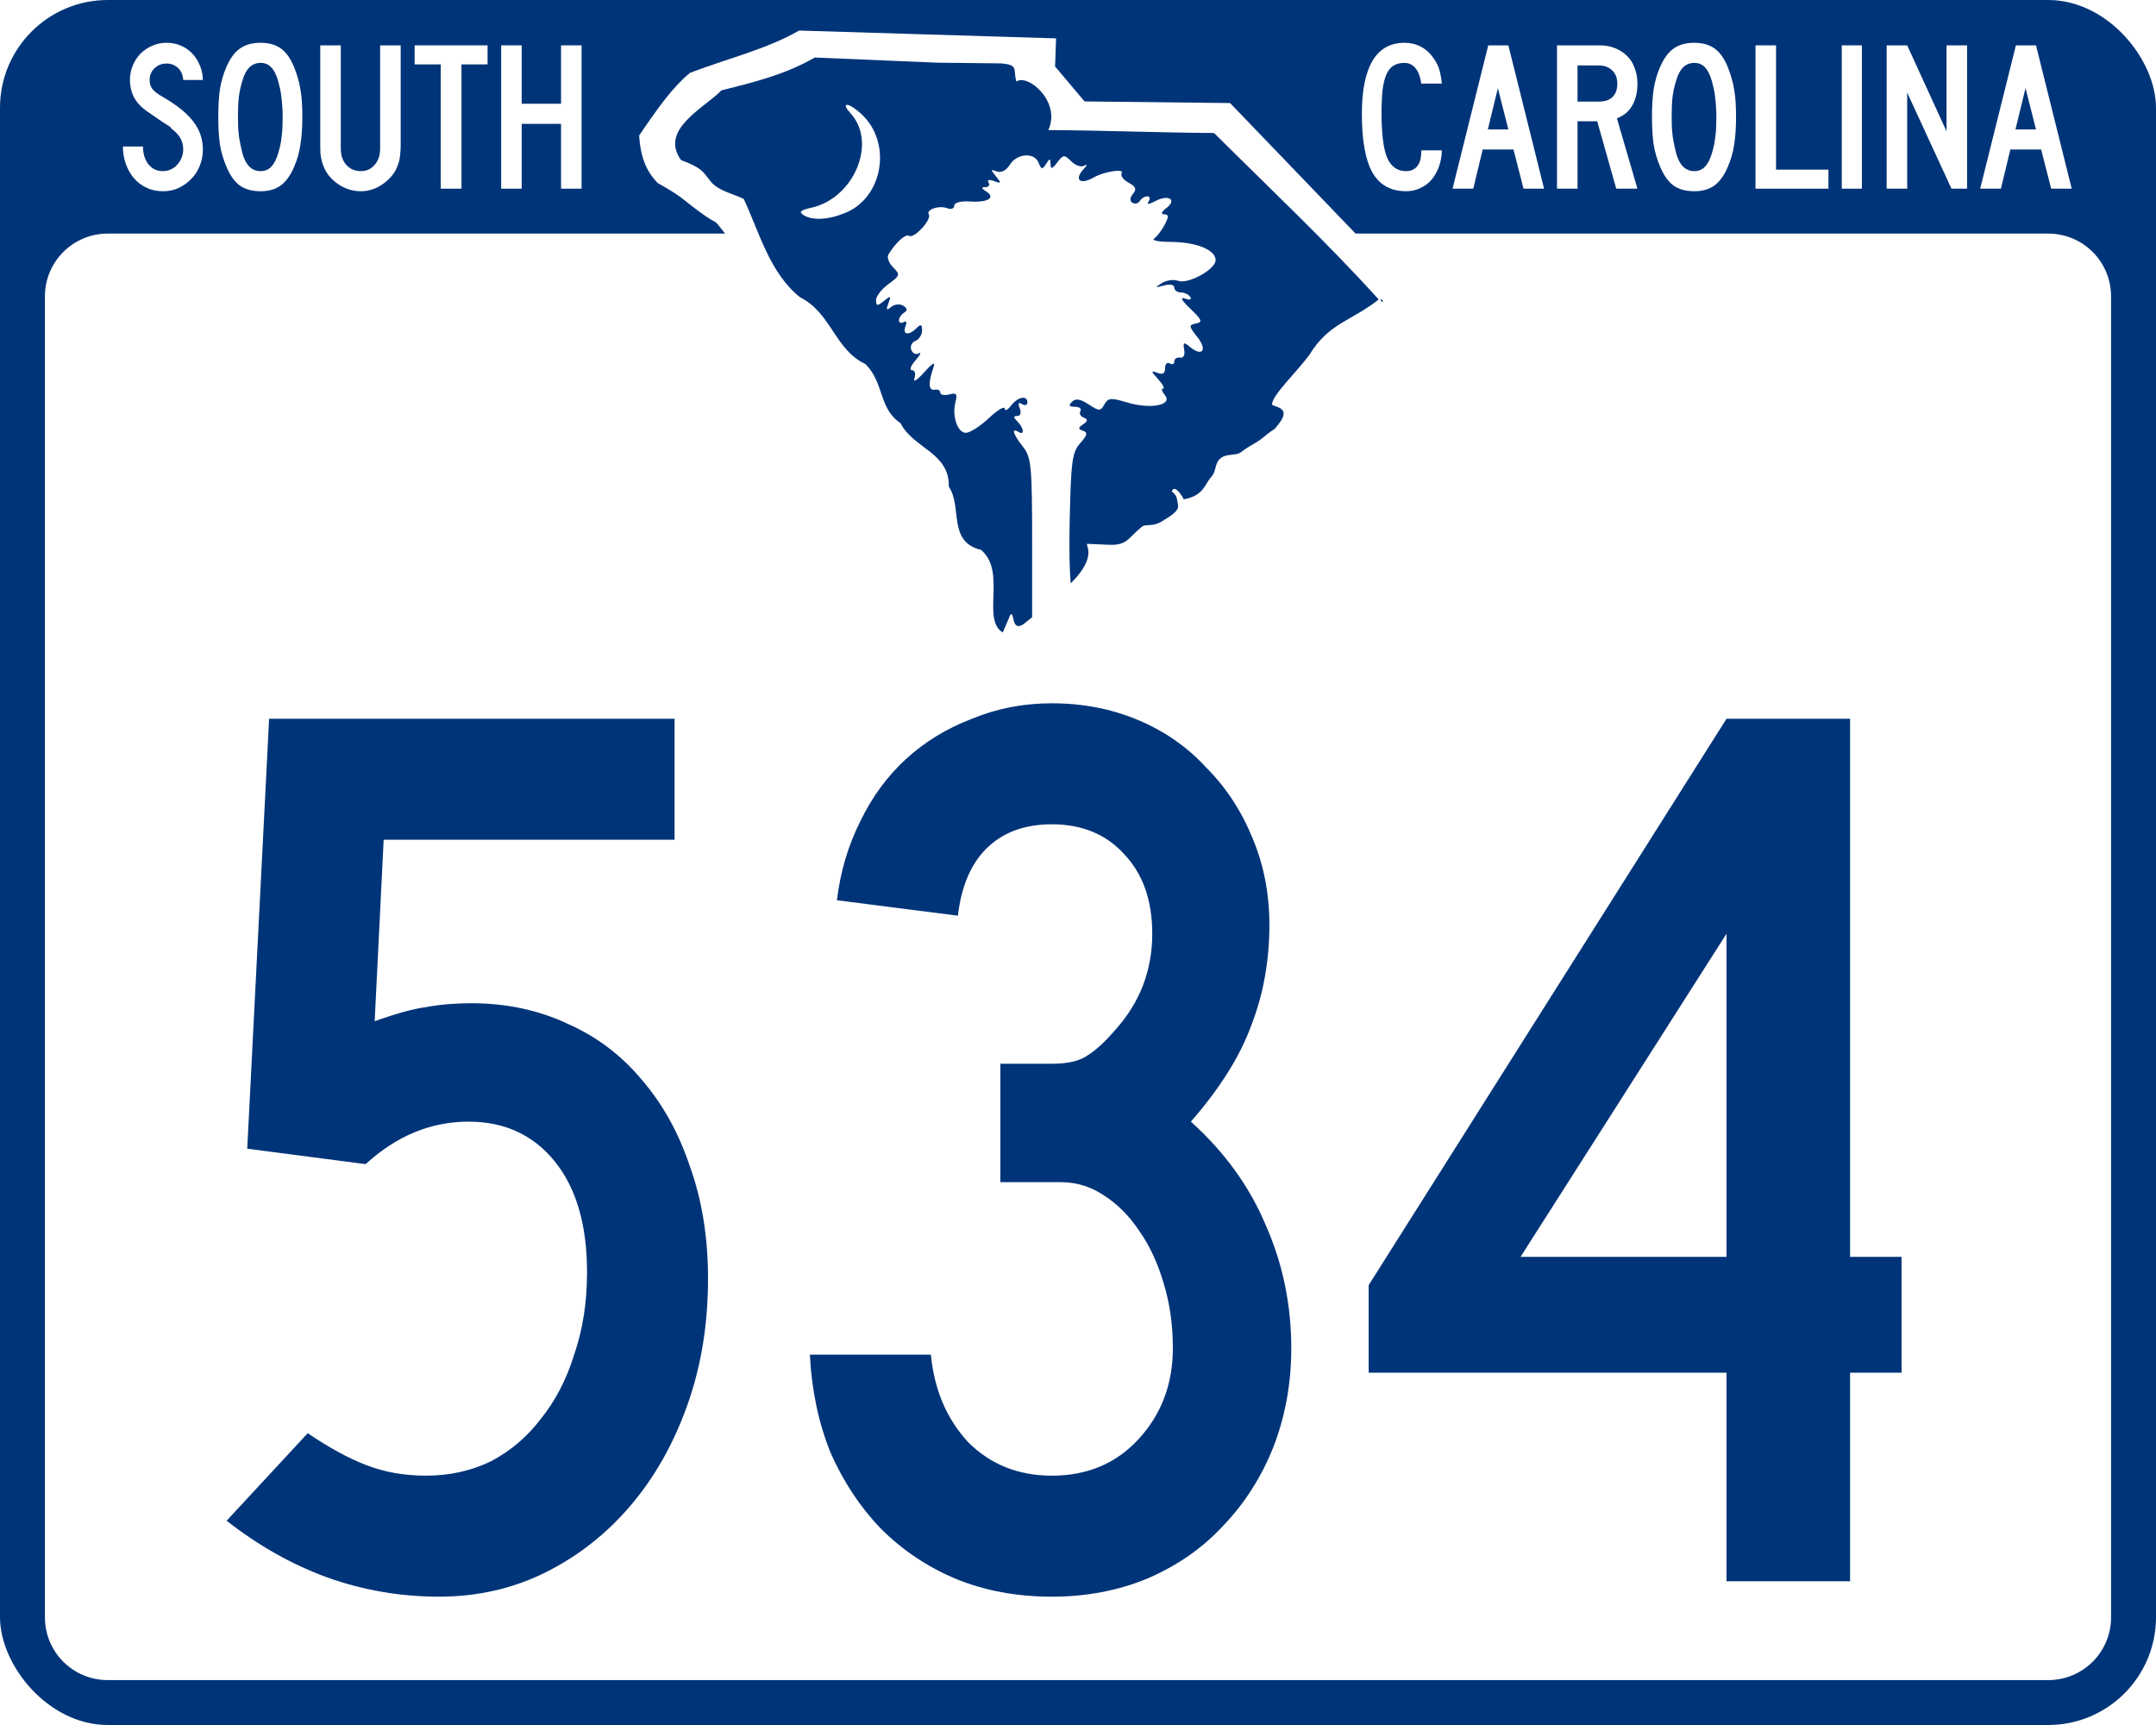
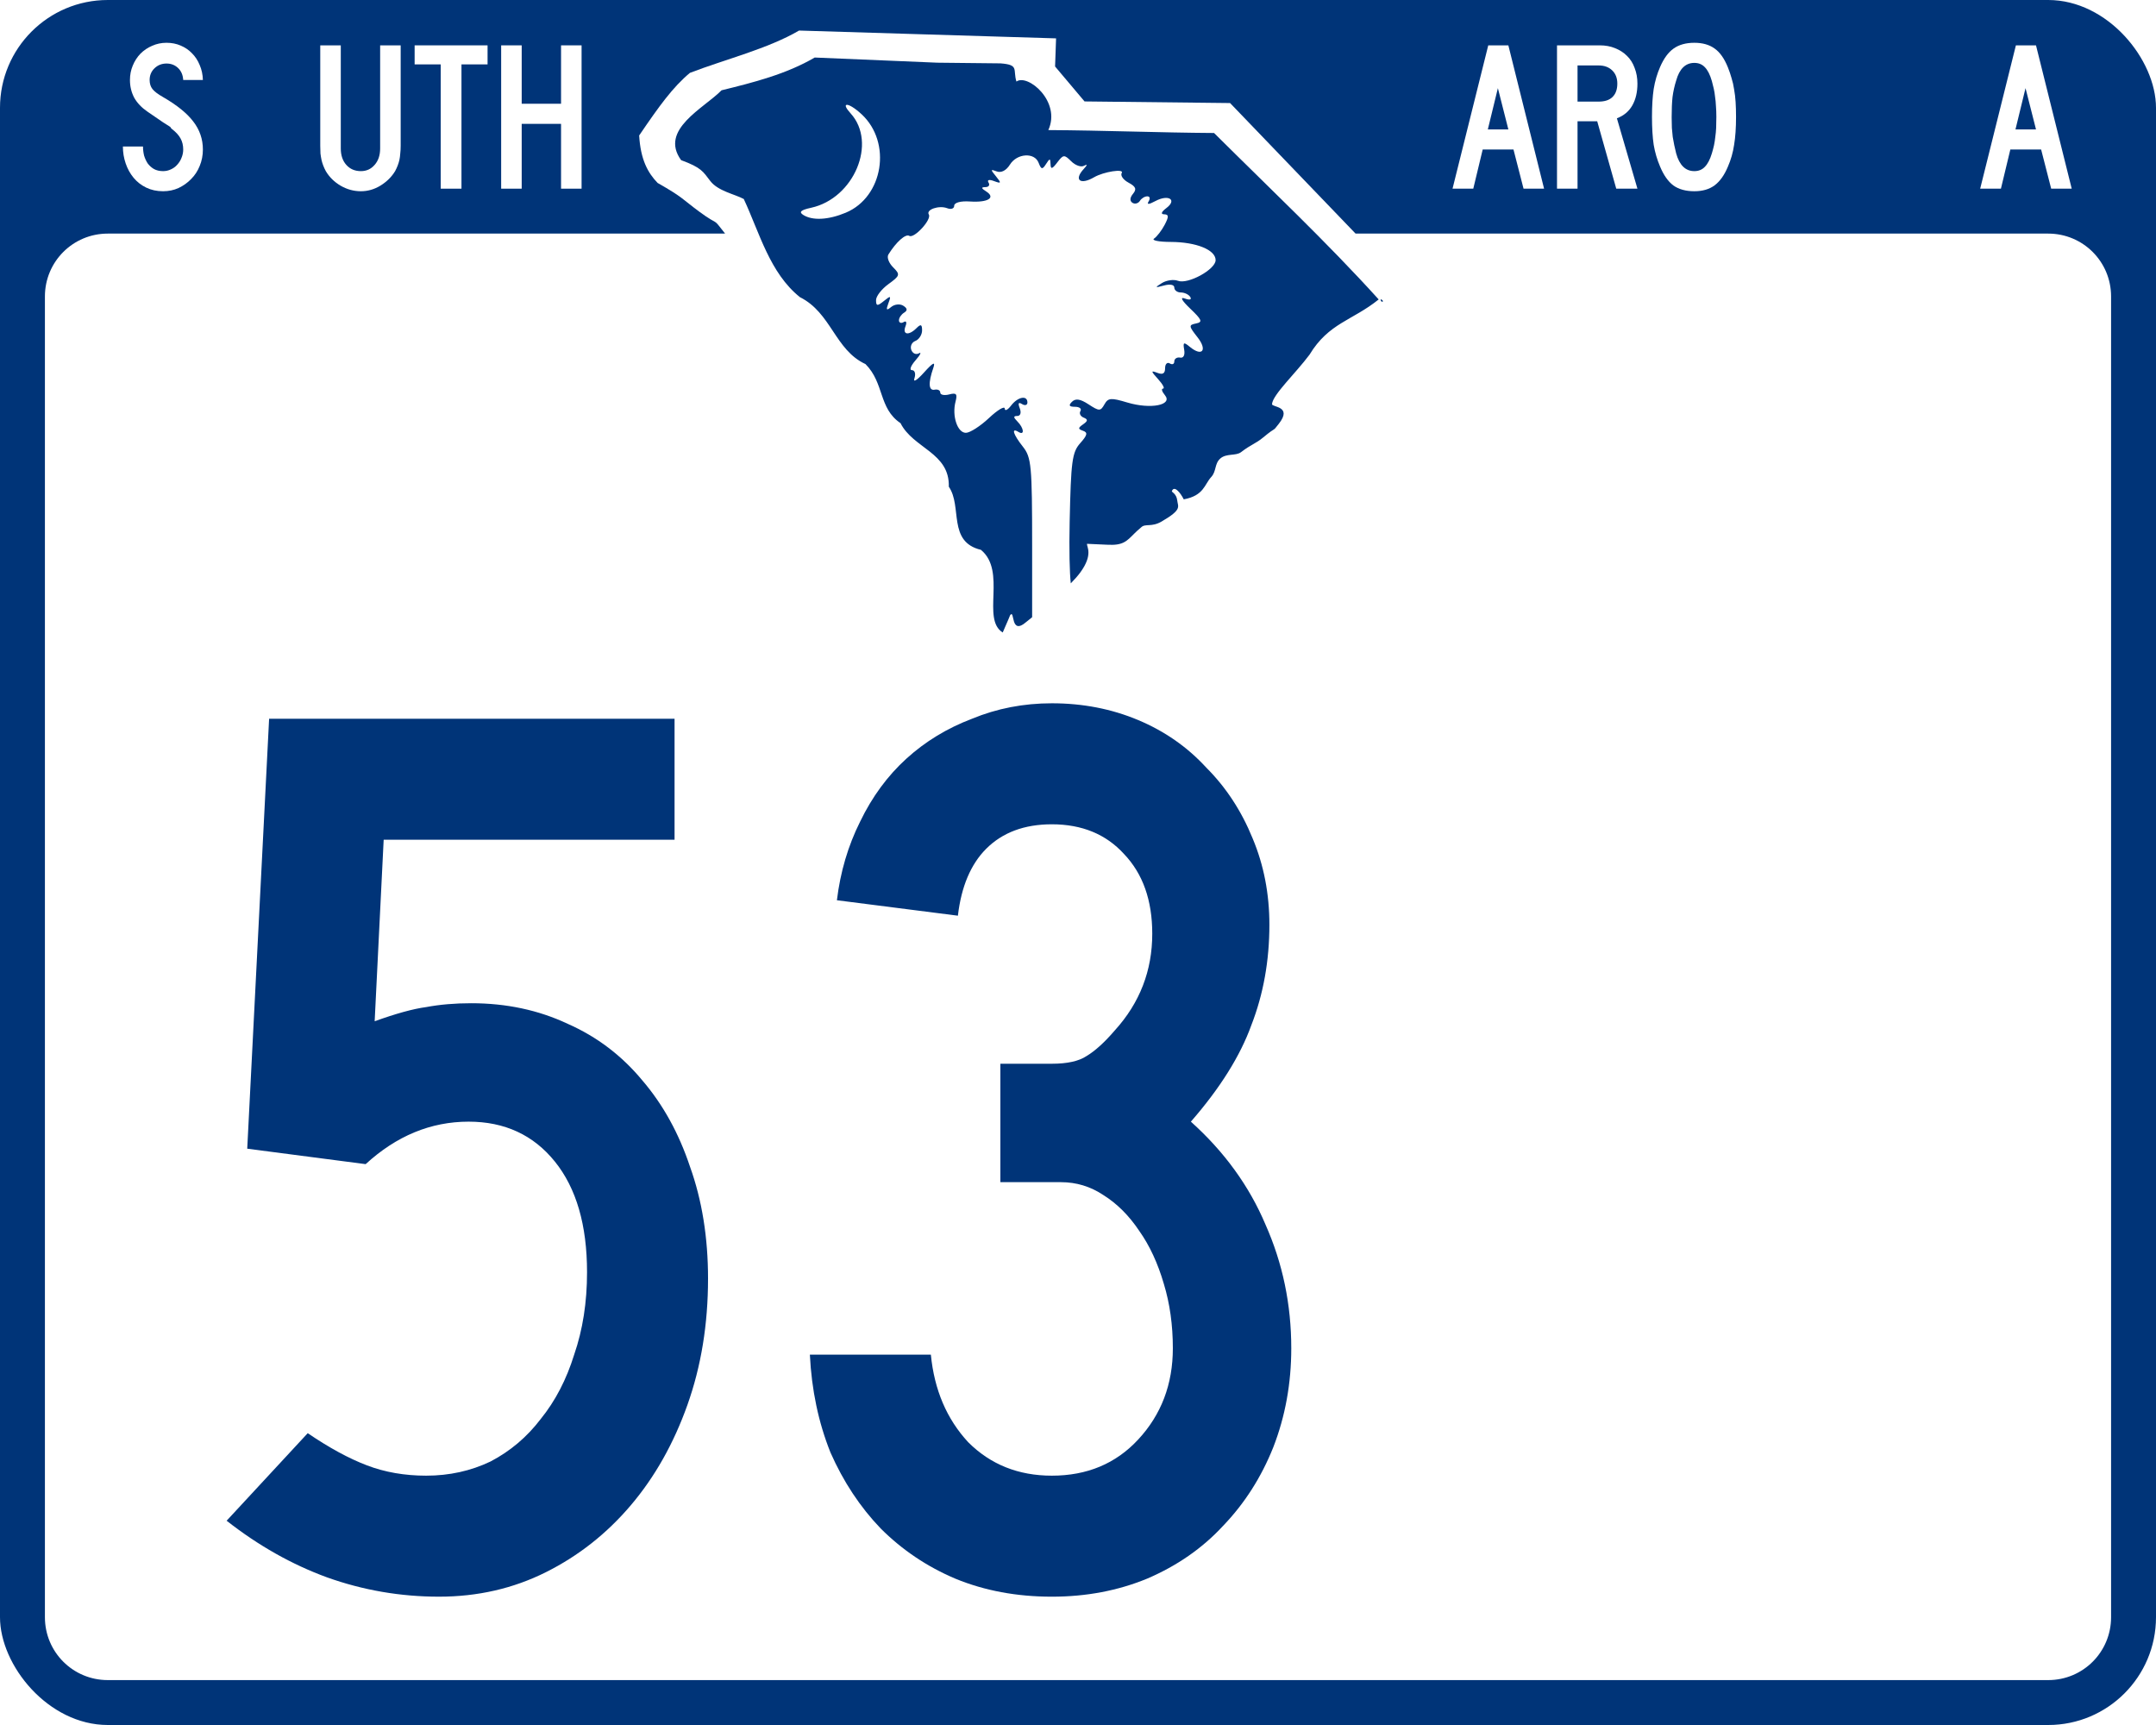
<svg xmlns="http://www.w3.org/2000/svg" xmlns:xlink="http://www.w3.org/1999/xlink" version="1.0" width="750" height="600" id="svg2">
  <defs id="defs30" />
  <rect fill="#003478" x="0" y="0" width="750" height="600" ry="37.5" rx="37.5" id="rect3775" />
  <use fill="#ffffff" stroke-width="309" x="0" y="0" stroke="#000000" width="300" height="240" transform="matrix(2.5 0 0 2.5 53740 -12888)" xlink:href="#state_outline" stroke-linejoin="round" id="use2473" />
  <g fill="#fff" id="g3909">
    <path d="m277.97 10.625c-10.79 6.324-25.84 10.051-37.97 14.719-5.97 4.978-10.714 11.571-17.656 21.781 0.496 8.401 3.005 12.956 6.406 16.5 9.017 5.13 8.361 5.458 14.469 9.969 7.448 5.5 4.172 1.455 8.969 7.594 0.014 0.018 0.017 0.044 0.031 0.062h-214.72c-12.119 0-21.875 9.756-21.875 21.875v459.38c0 12.119 9.756 21.875 21.875 21.875h675c12.119 0 21.875-9.756 21.875-21.875v-459.38c0-12.119-9.756-21.875-21.875-21.875h-240.94l-43.656-45.406-50.625-0.562-10.25-12.156 0.344-9.781-89.406-2.719z" id="rect3777" />
    <g id="text3779">
      <path d="m70.577 52.009c-0 2.034-0.372 3.943-1.116 5.729-0.694 1.736-1.687 3.249-2.976 4.539-1.24 1.29-2.703 2.331-4.39 3.125-1.637 0.744-3.423 1.116-5.357 1.116-2.183-0-4.142-0.422-5.878-1.265-1.736-0.843-3.199-1.984-4.39-3.423-1.19-1.438-2.108-3.1-2.753-4.985s-0.967-3.844-0.967-5.878h6.994c-0 1.042 0.124 2.083 0.372 3.125 0.298 0.992 0.719 1.91 1.265 2.753 0.595 0.794 1.315 1.438 2.158 1.935 0.893 0.496 1.959 0.744 3.199 0.744 0.942 0 1.835-0.198 2.679-0.595 0.893-0.397 1.637-0.942 2.232-1.637 0.645-0.694 1.141-1.488 1.488-2.381 0.397-0.942 0.595-1.91 0.595-2.902-0-1.438-0.298-2.703-0.893-3.795-0.595-1.141-1.637-2.282-3.125-3.423-0.248-0.248-0.347-0.372-0.298-0.372 0.05-0.05-0.099-0.198-0.446-0.446-0.347-0.248-1.091-0.719-2.232-1.414-1.091-0.744-2.902-1.984-5.431-3.72-2.034-1.389-3.571-3.001-4.613-4.836-0.992-1.885-1.488-3.943-1.488-6.176-0-1.786 0.322-3.447 0.967-4.985 0.645-1.587 1.538-2.976 2.679-4.167 1.19-1.19 2.555-2.108 4.092-2.753 1.538-0.694 3.199-1.042 4.985-1.042 1.786 0 3.423 0.322 4.911 0.967 1.538 0.645 2.852 1.538 3.943 2.679 1.141 1.141 2.034 2.505 2.679 4.092 0.694 1.587 1.066 3.324 1.116 5.208h-6.845c-0.099-1.736-0.694-3.125-1.786-4.167-1.091-1.042-2.431-1.562-4.018-1.562-1.637 0-3.026 0.546-4.167 1.637-1.141 1.091-1.711 2.455-1.711 4.092-0 1.24 0.322 2.282 0.967 3.125 0.645 0.843 1.885 1.786 3.72 2.827 4.811 2.778 8.309 5.605 10.491 8.482 2.232 2.877 3.348 6.126 3.348 9.747" id="path3788" />
-       <path d="m105.17 40.625c-0 3.82-0.223 7.069-0.67 9.747-0.397 2.679-1.116 5.208-2.158 7.589-1.24 2.976-2.803 5.159-4.688 6.548-1.835 1.339-4.167 2.009-6.994 2.009-2.976-0-5.407-0.67-7.292-2.009-1.835-1.389-3.373-3.571-4.613-6.548-1.042-2.43-1.786-4.96-2.232-7.589-0.397-2.679-0.595-5.928-0.595-9.747-0-3.77 0.198-6.994 0.595-9.673 0.446-2.728 1.19-5.283 2.232-7.664 1.29-2.976 2.852-5.109 4.688-6.399 1.885-1.339 4.291-2.009 7.217-2.009 2.877 0 5.233 0.67 7.069 2.009 1.835 1.29 3.373 3.472 4.613 6.548 0.496 1.24 0.918 2.48 1.265 3.72 0.397 1.24 0.694 2.555 0.893 3.943 0.248 1.339 0.422 2.803 0.521 4.39 0.099 1.538 0.149 3.249 0.149 5.134m-6.845 0c-0-1.389-0.05-2.654-0.149-3.795-0.05-1.141-0.149-2.183-0.298-3.125-0.099-0.992-0.248-1.935-0.446-2.827-0.198-0.893-0.422-1.786-0.67-2.679-0.645-2.232-1.463-3.844-2.455-4.836-0.942-0.992-2.158-1.488-3.646-1.488-3.075 0-5.184 2.059-6.324 6.176-0.595 1.885-1.017 3.795-1.265 5.729-0.198 1.885-0.298 4.216-0.298 6.994-0 1.339 0.025 2.579 0.074 3.72 0.099 1.091 0.198 2.133 0.298 3.125 0.149 0.942 0.322 1.885 0.521 2.827 0.198 0.942 0.422 1.91 0.67 2.902 1.141 4.117 3.249 6.176 6.324 6.176 1.488 0 2.703-0.496 3.646-1.488 0.992-0.992 1.81-2.555 2.455-4.688 0.298-0.992 0.546-1.935 0.744-2.827 0.198-0.942 0.347-1.91 0.446-2.902 0.149-0.992 0.248-2.034 0.298-3.125 0.05-1.141 0.074-2.43 0.074-3.869" id="path3790" />
      <path d="m139.38 50.744c-0 0.992-0.05 1.885-0.149 2.679-0.05 0.794-0.149 1.538-0.298 2.232-0.149 0.645-0.347 1.29-0.595 1.935-0.248 0.645-0.546 1.29-0.893 1.935-1.24 2.034-2.951 3.72-5.134 5.059-2.133 1.29-4.39 1.935-6.771 1.935-2.48-0-4.836-0.645-7.068-1.935-2.183-1.29-3.894-2.976-5.134-5.059-0.347-0.645-0.645-1.29-0.893-1.935-0.248-0.645-0.446-1.29-0.595-1.935-0.149-0.694-0.273-1.438-0.372-2.232-0.05-0.794-0.074-1.687-0.074-2.679v-34.97h7.143v35.863c-0 2.381 0.645 4.291 1.935 5.729s2.976 2.158 5.059 2.158c1.935 0 3.522-0.719 4.762-2.158 1.29-1.438 1.935-3.348 1.935-5.729v-35.863h7.143v34.97" id="path3792" />
      <path d="m160.53 22.396v43.229h-7.217v-43.229h-9.077v-6.622h25.372v6.622h-9.077" id="path3794" />
      <path d="m195.17 65.625v-22.545h-13.69v22.545h-7.143v-49.851h7.143v20.312h13.69v-20.312h7.143v49.851h-7.143" id="path3796" />
    </g>
    <g id="text3783">
-       <path d="m494.43 29.092c-0.744-4.811-2.728-7.217-5.952-7.217-1.438 0-2.679 0.322-3.72 0.967-0.992 0.595-1.81 1.587-2.455 2.976-0.595 1.339-1.042 3.125-1.339 5.357-0.248 2.232-0.372 4.96-0.372 8.184-0 7.192 0.645 12.351 1.935 15.476 1.339 3.125 3.547 4.688 6.622 4.688 1.042 0 1.885-0.198 2.53-0.595 0.694-0.397 1.24-0.918 1.637-1.562 0.446-0.694 0.744-1.463 0.893-2.307 0.149-0.893 0.223-1.81 0.223-2.753h7.143c-0.05 2.083-0.397 3.993-1.042 5.729-0.645 1.736-1.513 3.249-2.604 4.539-1.091 1.24-2.406 2.207-3.943 2.902-1.488 0.694-3.1 1.042-4.836 1.042-5.357-0-9.276-2.183-11.756-6.548-2.431-4.365-3.646-11.161-3.646-20.387 0-8.135 1.24-14.286 3.72-18.452 2.48-4.167 6.2-6.25 11.161-6.25 2.034 0 3.894 0.446 5.58 1.339 1.687 0.843 3.1 2.083 4.241 3.72 0.942 1.24 1.637 2.505 2.083 3.795 0.446 1.29 0.794 3.075 1.042 5.357h-7.143" id="path3921" />
      <path d="m529.99 65.625-3.497-13.616h-10.714l-3.274 13.616h-7.217l12.426-49.851h6.994l12.426 49.851h-7.143m-8.929-34.97-3.497 14.36h7.143l-3.646-14.36" id="path3923" />
      <path d="m562.24 65.625-6.622-23.438h-6.845v23.438h-7.143v-49.851h14.881c1.935 0 3.695 0.322 5.283 0.967 1.637 0.645 3.026 1.538 4.167 2.679 1.19 1.141 2.083 2.555 2.679 4.241 0.645 1.637 0.967 3.447 0.967 5.431-0 2.976-0.595 5.506-1.786 7.589-1.19 2.083-2.976 3.571-5.357 4.464l7.143 24.479h-7.366m0.372-36.533c-0-1.935-0.595-3.472-1.786-4.613-1.19-1.141-2.753-1.711-4.688-1.711h-7.366v12.574h7.366c2.083 0 3.671-0.521 4.762-1.562 1.141-1.091 1.711-2.654 1.711-4.688" id="path3925" />
      <path d="m603.91 40.625c-0 3.82-0.223 7.069-0.67 9.747-0.397 2.679-1.116 5.208-2.158 7.589-1.24 2.976-2.803 5.159-4.688 6.548-1.835 1.339-4.167 2.009-6.994 2.009-2.976-0-5.407-0.67-7.292-2.009-1.835-1.389-3.373-3.571-4.613-6.548-1.042-2.43-1.786-4.96-2.232-7.589-0.397-2.679-0.595-5.928-0.595-9.747-0-3.77 0.198-6.994 0.595-9.673 0.446-2.728 1.19-5.283 2.232-7.664 1.29-2.976 2.852-5.109 4.688-6.399 1.885-1.339 4.291-2.009 7.217-2.009 2.877 0 5.233 0.67 7.068 2.009 1.835 1.29 3.373 3.472 4.613 6.548 0.496 1.24 0.918 2.48 1.265 3.72 0.397 1.24 0.694 2.555 0.893 3.943 0.248 1.339 0.422 2.803 0.521 4.39 0.099 1.538 0.149 3.249 0.149 5.134m-6.845 0c-0-1.389-0.05-2.654-0.149-3.795-0.05-1.141-0.149-2.183-0.298-3.125-0.099-0.992-0.248-1.935-0.446-2.827-0.198-0.893-0.422-1.786-0.67-2.679-0.645-2.232-1.463-3.844-2.455-4.836-0.942-0.992-2.158-1.488-3.646-1.488-3.075 0-5.184 2.059-6.324 6.176-0.595 1.885-1.017 3.795-1.265 5.729-0.198 1.885-0.298 4.216-0.298 6.994-0 1.339 0.025 2.579 0.074 3.72 0.099 1.091 0.198 2.133 0.298 3.125 0.149 0.942 0.322 1.885 0.521 2.827 0.198 0.942 0.422 1.91 0.67 2.902 1.141 4.117 3.249 6.176 6.324 6.176 1.488 0 2.703-0.496 3.646-1.488 0.992-0.992 1.81-2.555 2.455-4.688 0.298-0.992 0.546-1.935 0.744-2.827 0.198-0.942 0.347-1.91 0.446-2.902 0.149-0.992 0.248-2.034 0.298-3.125 0.05-1.141 0.074-2.43 0.074-3.869" id="path3927" />
-       <path d="m610.68 65.625v-49.851h7.143v43.229h18.229v6.622h-25.372" id="path3929" />
-       <path d="m640.69 65.625v-49.851h6.994v49.851h-6.994" id="path3931" />
-       <path d="m678.85 65.625-15.402-33.408v33.408h-7.143v-49.851h7.143l13.69 29.911v-29.911h7.143v49.851h-5.432" id="path3933" />
+       <path d="m640.69 65.625v-49.851h6.994h-6.994" id="path3931" />
      <path d="m713.54 65.625-3.497-13.616h-10.714l-3.274 13.616h-7.217l12.426-49.851h6.994l12.426 49.851h-7.143m-8.929-34.97-3.497 14.36h7.143l-3.646-14.36" id="path3935" />
    </g>
  </g>
  <path d="m283.42 20c-9.81 5.749-21.15 8.645-32.42 11.406-6.061 6.205-21.768 13.691-14.062 24.297 7.133 2.629 7.591 3.948 10.156 7.266 2.723 3.521 8.443 4.532 11.641 6.25 5.495 11.783 9.043 25.737 19.531 34.141 10.957 5.479 12.144 18.354 22.812 23.281 6.621 6.647 4.486 15.363 12.188 20.547 4.439 8.825 17.116 10.195 16.797 22.109 4.758 6.862-0.513 19.161 11.172 21.953 9.048 7.458 0.062 24.116 7.578 28.75 1.908-4.371 2.486-5.708 2.578-6.016 1.741-2.323-0.079 7.303 5.625 2.344 0.312-0.272 1.51-1.211 2.031-1.641v-24.609c0-28.203-0.263-30.958-3.203-34.688-3.436-4.359-4.138-6.745-1.562-5.156 2.234 1.378 1.925-1.361-0.391-3.672-1.432-1.429-1.395-1.875 0-1.875 1.084 0 1.452-1.116 0.859-2.656-0.685-1.782-0.474-2.259 0.781-1.484 1.027 0.633 1.875 0.381 1.875-0.547 0-2.633-3.359-1.987-5.703 1.094-1.166 1.533-2.16 1.995-2.188 1.016-0.028-0.979-2.49 0.478-5.469 3.281-2.979 2.804-6.618 5.156-8.047 5.156-2.952 0-4.891-5.91-3.594-10.859 0.701-2.673 0.298-3.149-2.188-2.5-1.696 0.442-3.125 0.169-3.125-0.625s-0.856-1.235-1.953-1.016c-2.11 0.421-2.292-2.314-0.469-7.578 0.804-2.323-0.068-1.921-3.203 1.562-2.485 2.761-3.897 3.642-3.359 2.031 0.517-1.551 0.139-2.812-0.859-2.812-0.986 0-0.422-1.535 1.25-3.438 1.672-1.902 2.177-3.005 1.172-2.422-1.005 0.583-2.181 0.064-2.656-1.172-0.475-1.236 0.145-2.642 1.406-3.125 1.261-0.483 2.344-2.156 2.344-3.672 0-2.144-0.464-2.267-1.953-0.781-2.708 2.702-4.956 2.307-3.828-0.625 0.545-1.417 0.28-2.042-0.625-1.484-0.868 0.535-1.641 0.251-1.641-0.625 0-0.876 0.825-2.057 1.797-2.656 1.237-0.763 1.167-1.51-0.312-2.422-1.187-0.732-3.047-0.501-4.219 0.469-1.633 1.352-1.825 1.031-0.938-1.328 1.001-2.66 0.816-2.712-1.562-0.781-2.308 1.874-2.734 1.789-2.734-0.312 0-1.348 1.933-3.829 4.297-5.547 4.047-2.942 4.199-3.307 1.641-5.859-1.494-1.491-2.251-3.467-1.641-4.453 2.685-4.335 5.979-7.278 7.266-6.484 1.69 1.042 7.865-5.698 6.797-7.422-1.06-1.711 3.522-3.292 6.406-2.188 1.317 0.504 2.422 0.137 2.422-0.859 0-1.078 2.181-1.705 5.469-1.484 6.294 0.423 9.102-1.321 5.625-3.516-1.732-1.093-1.776-1.466-0.234-1.484 1.149-0.013 1.63-0.697 1.094-1.562-0.586-0.946 0.148-1.193 1.875-0.547 2.54 0.951 2.665 0.765 0.703-1.641-1.931-2.368-1.96-2.559 0.234-1.719 1.568 0.6 3.319-0.281 4.609-2.344 1.257-2.008 3.387-3.075 5.391-3.203 2.004-0.128 3.881 0.684 4.609 2.578 0.903 2.349 1.306 2.398 2.578 0.391 1.301-2.053 1.497-2.014 1.562 0.078 0.059 1.864 0.578 1.701 2.344-0.625 2.092-2.756 2.437-2.792 4.844-0.391 1.432 1.429 3.427 2.137 4.453 1.562 1.217-0.681 1.223-0.305-0.078 1.094-3.569 3.837-1.246 5.709 3.594 2.891 3.326-1.937 10.581-3.053 9.609-1.484-0.537 0.867 0.507 2.379 2.344 3.359 2.563 1.369 2.926 2.267 1.562 3.906-1.129 1.357-1.15 2.512-0.156 3.125 0.86 0.53 2.027 0.187 2.578-0.703 0.551-0.89 1.7-1.562 2.578-1.562 0.878 0 1.065 0.756 0.469 1.719-0.754 1.218-0.033 1.191 2.344-0.078 4.536-2.422 7.633-0.457 3.828 2.422-1.812 1.371-2.068 2.156-0.781 2.188 1.623 0.04 1.652 0.837 0.156 3.672-1.04 1.97-2.706 4.122-3.672 4.766-0.966 0.643 1.654 1.159 5.781 1.172 8.922 0.029 15.625 2.769 15.625 6.328 0 3.249-9.638 8.523-13.125 7.188-1.443-0.552-3.958-0.21-5.547 0.781-2.567 1.601-2.487 1.73 0.703 0.859 2.094-0.571 3.594-0.288 3.594 0.703 0 0.935 1.001 1.719 2.266 1.719 1.265 0 2.745 0.697 3.281 1.562 0.582 0.939-0.159 1.165-1.875 0.547-1.804-0.65-1.129 0.638 1.875 3.516 4.061 3.89 4.418 4.672 2.031 5.156-2.598 0.527-2.604 0.868 0.469 4.766 3.572 4.531 1.675 6.946-2.656 3.359-2.113-1.75-2.413-1.623-1.953 1.016 0.321 1.838-0.223 2.97-1.406 2.734-1.097-0.219-2.031 0.401-2.031 1.328 0 0.927-0.685 1.244-1.562 0.703-0.878-0.541-1.641 0.182-1.641 1.641 0 1.839-0.783 2.358-2.656 1.641-2.369-0.907-2.352-0.664 0.234 2.188 1.623 1.789 2.401 3.281 1.719 3.281-0.682 0-0.438 0.988 0.625 2.266 2.873 3.454-4.891 5.016-13.047 2.578-5.664-1.693-6.685-1.664-7.969 0.625-1.367 2.438-1.807 2.445-5.547 0-2.913-1.905-4.519-2.119-5.781-0.859-1.262 1.259-0.937 1.719 1.094 1.719 1.544 0 2.371 0.683 1.875 1.484-0.496 0.801-0.01 1.82 1.094 2.266 1.564 0.633 1.541 1.157-0.156 2.344-1.837 1.284-1.837 1.627 0 2.266 1.687 0.586 1.459 1.522-1.016 4.297-2.831 3.175-3.216 6.305-3.672 27.344-0.21 9.693-0.025 17.7 0.391 21.406 1.296-1.313 2.465-2.635 3.281-3.75 4.57-6.244 2.265-8.913 2.344-10 6.829 0.263 8.435 0.51 10.391 0.234 3.856-0.543 4.718-2.894 8.438-5.938 1.469-1.475 3.543 0.033 7.109-2.031 7.327-4.241 5.702-5.137 5.469-7.344-0.247-2.337-1.966-2.944-1.875-3.203 0.767-2.18 2.93 0.402 4.141 2.812 7.024-1.273 7.217-5.237 9.531-7.734 1.923-2.076 1.093-4.637 3.203-6.484 2.11-1.847 5.412-0.823 7.188-2.188 3.551-2.729 5.064-2.928 7.656-5.078 5.185-4.299 3-1.63 5.469-4.766 4.937-6.271-2.434-5.722-2.344-6.875 0.257-3.288 8.248-10.749 13.047-17.188 6.703-11.072 14.874-11.819 24.062-19.219-18.212-20.119-38.036-38.743-57.266-57.891-19.17-0.121-38.487-0.909-57.656-1.016 4.549-9.944-7.196-19.705-11.094-16.875-1.286-4.163 1.055-5.838-5.547-6.328l-21.953-0.234c0 0-42.656-1.797-42.656-1.797zm11.016 16.484c0.688-0.223 2.78 0.927 5.312 3.281 10.58 9.835 7.519 28.772-5.547 34.219-6.026 2.512-11.545 2.817-14.766 0.781-1.627-1.028-0.895-1.705 2.734-2.5 14.913-3.268 23.019-22.593 13.75-32.812-1.639-1.808-2.02-2.795-1.484-2.969zm185.86 67.578c-0.117 1.497 1.816 0.822 0 0z" fill="#003478" id="Abbeville" />
  <g transform="scale(1 1)" fill="#003478" id="routenum">
    <path d="m246.3 444.77q0 23.731-7.164 43.88t-19.701 34.925-29.552 23.283q-17.015 8.507-37.164 8.507t-38.955-6.716q-18.358-6.716-34.925-19.701l28.209-30.448q11.194 7.612 20.597 11.194 9.403 3.582 20.597 3.582 12.089 0 22.388-4.925 10.298-5.373 17.463-14.776 7.612-9.403 11.642-22.388 4.478-12.985 4.478-28.657 0-24.627-11.194-38.507-11.194-13.881-30-13.881-19.701 0-35.821 14.776l-41.194-5.373 7.612-149.55h141.04v42.089h-101.19l-3.134 63.134q11.194-4.03 17.91-4.925 7.164-1.343 15.672-1.343 18.358 0 33.582 7.164 15.224 6.716 25.97 19.701 10.746 12.537 16.567 30 6.269 17.463 6.269 38.955z" style="" id="path30" />
    <path d="m449.19 468.95q0 18.358-6.269 34.477-6.269 15.672-17.463 27.313-10.746 11.642-26.418 18.358-15.224 6.269-33.134 6.269-18.358 0-33.582-6.269-14.776-6.269-25.97-17.463-10.746-11.194-17.463-26.418-6.269-15.672-7.164-34.03h42.089q1.791 18.358 12.985 30.448 11.642 11.642 29.104 11.642 18.358 0 30-12.537 12.089-12.985 12.089-31.791 0-12.089-3.134-22.388-3.134-10.746-8.507-18.358-5.373-8.06-12.537-12.537-6.716-4.478-14.776-4.478h-21.045v-41.194h17.91q8.06 0 12.089-2.687 4.478-2.687 9.851-8.955 12.985-14.328 12.985-33.582 0-17.463-9.851-27.761-9.403-10.298-25.074-10.298-14.328 0-22.836 8.507-8.06 8.06-9.851 23.283l-42.089-5.373q1.791-14.776 8.06-27.313 6.269-12.985 16.119-21.94 9.851-8.955 22.836-13.881 12.985-5.373 27.761-5.373 16.119 0 30 5.821t23.731 16.567q10.298 10.298 16.119 24.627 5.821 13.881 5.821 30 0 18.806-6.269 34.925-5.821 16.119-21.045 33.582 17.463 15.672 25.97 35.821 8.955 20.149 8.955 42.985z" style="" id="path32" />
-     <path d="m643.58 477.46v72.537h-42.985v-72.537h-124.48v-30.448l124.48-197.01h42.985v187.16h17.91v40.298h-17.91zm-42.985-152.69-71.641 112.39h71.641v-112.39z" style="" id="path34" />
  </g>
</svg>